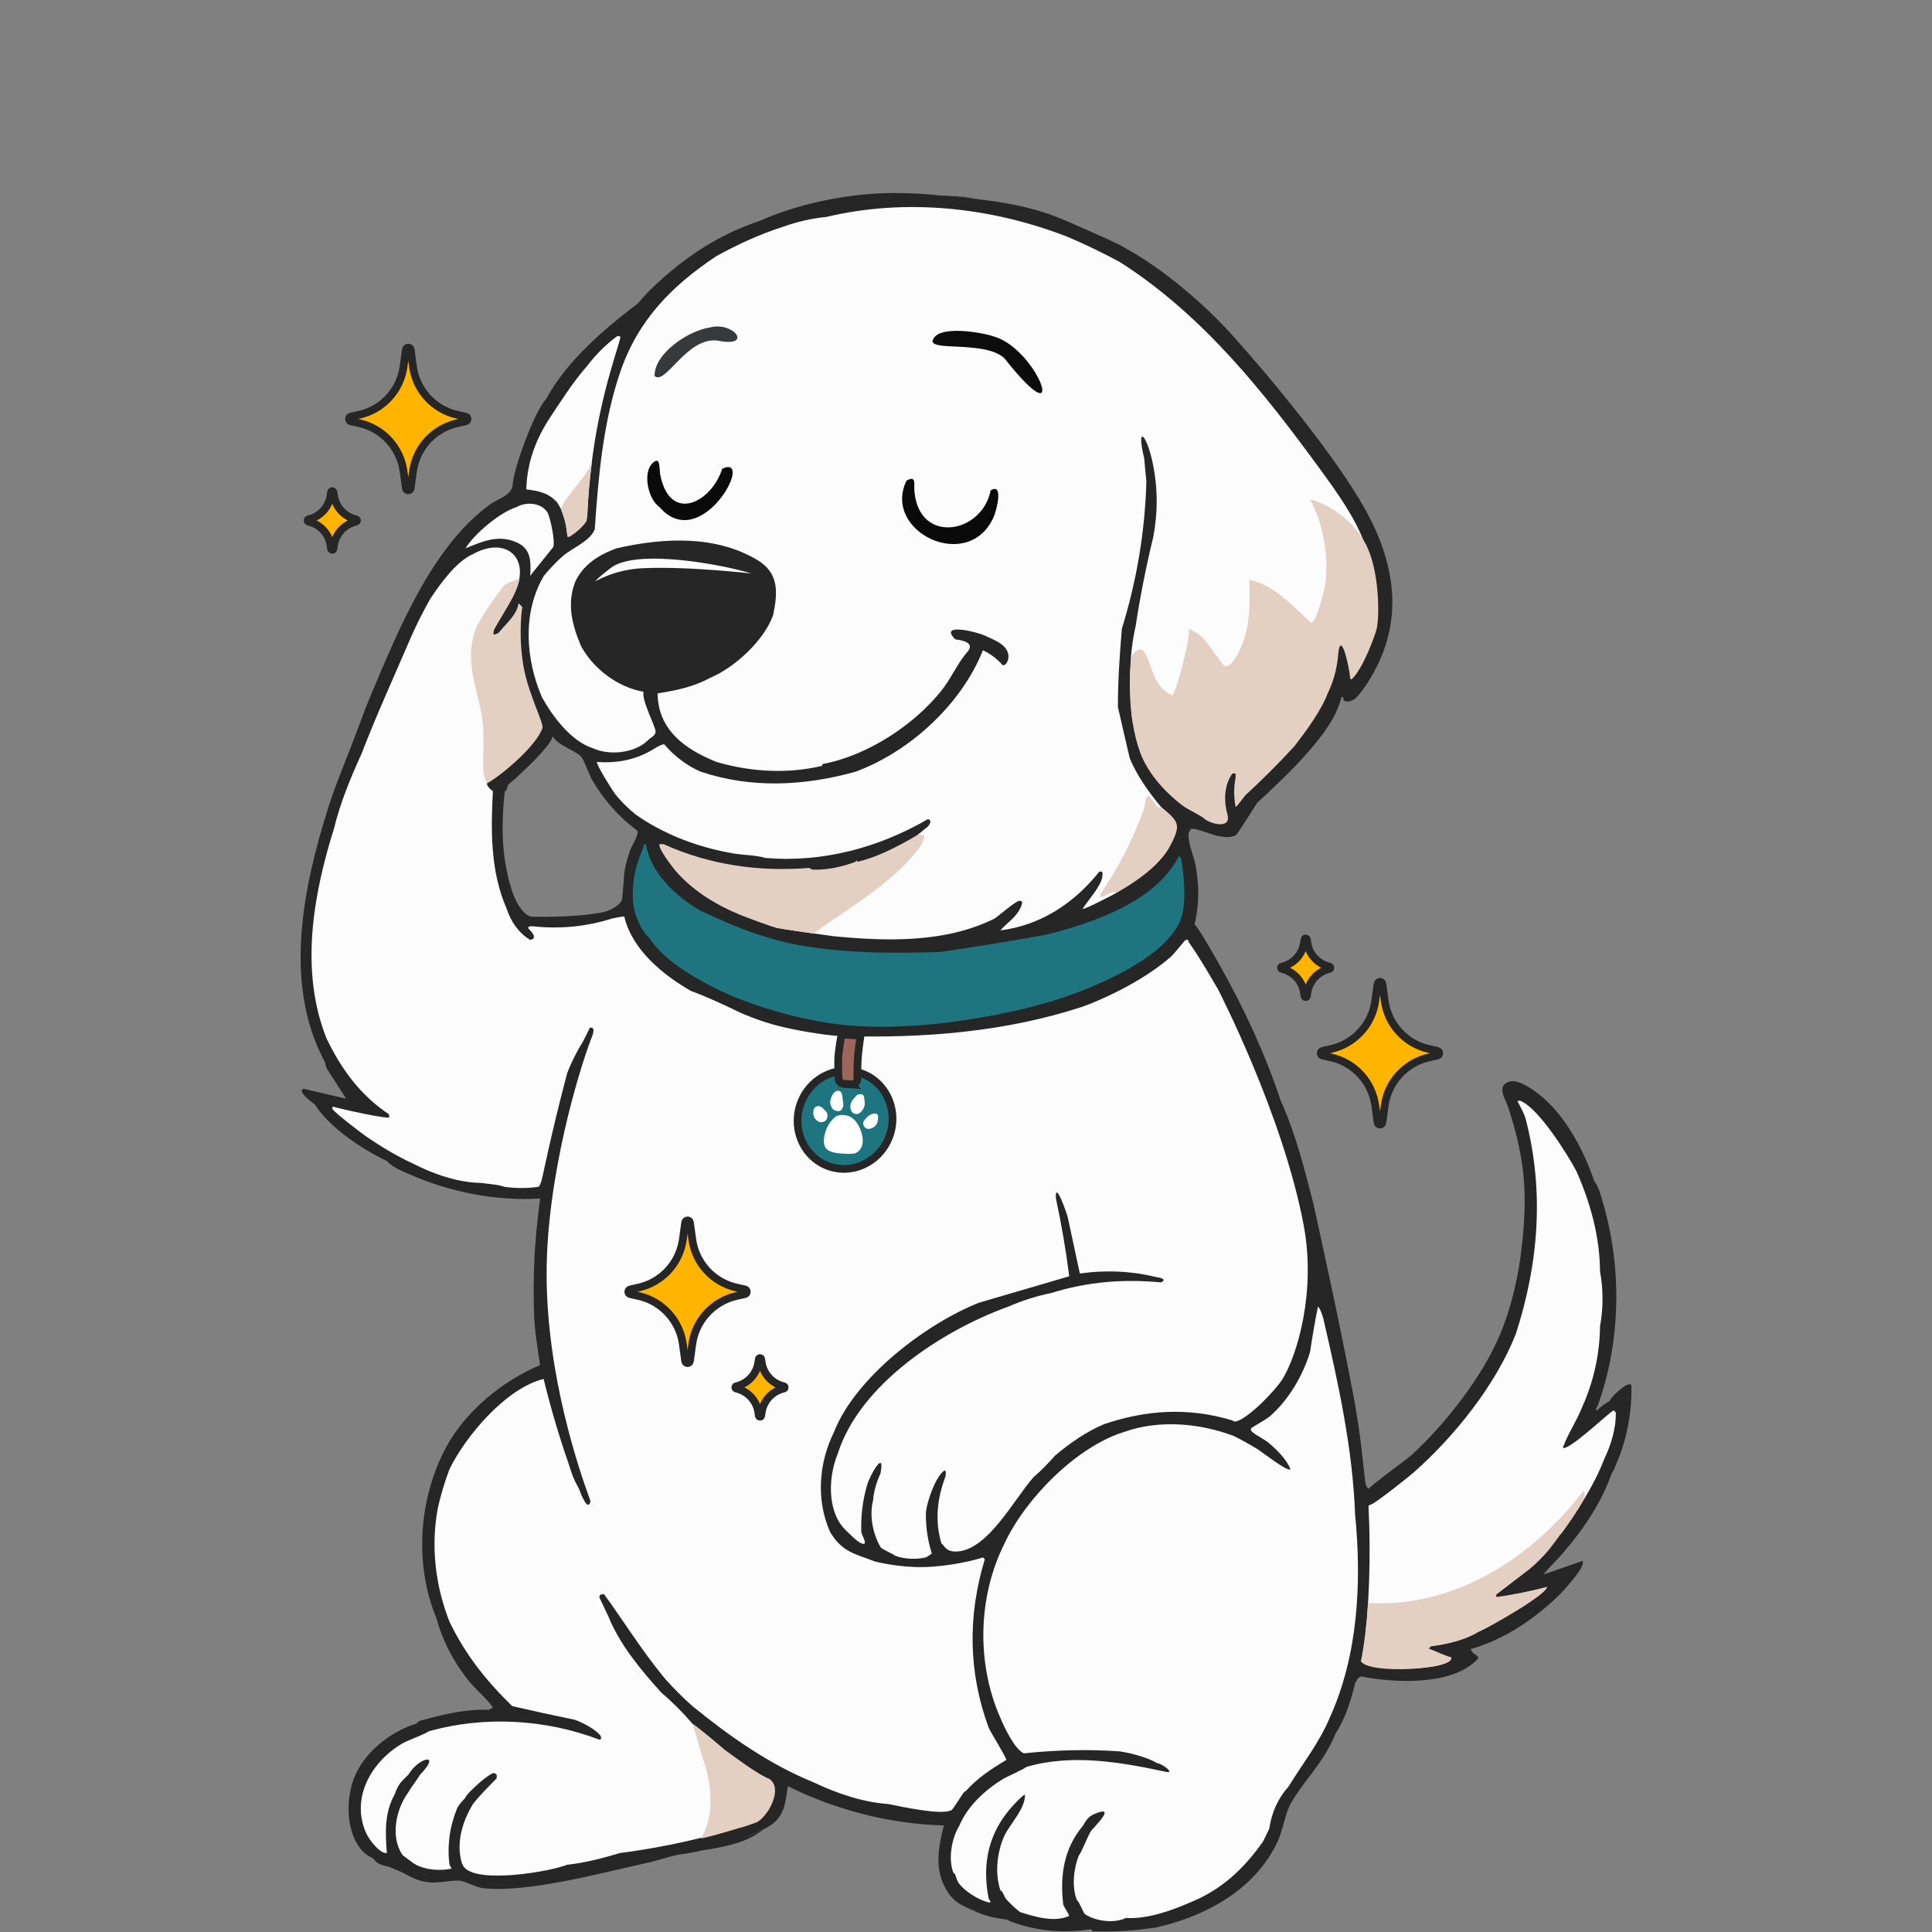
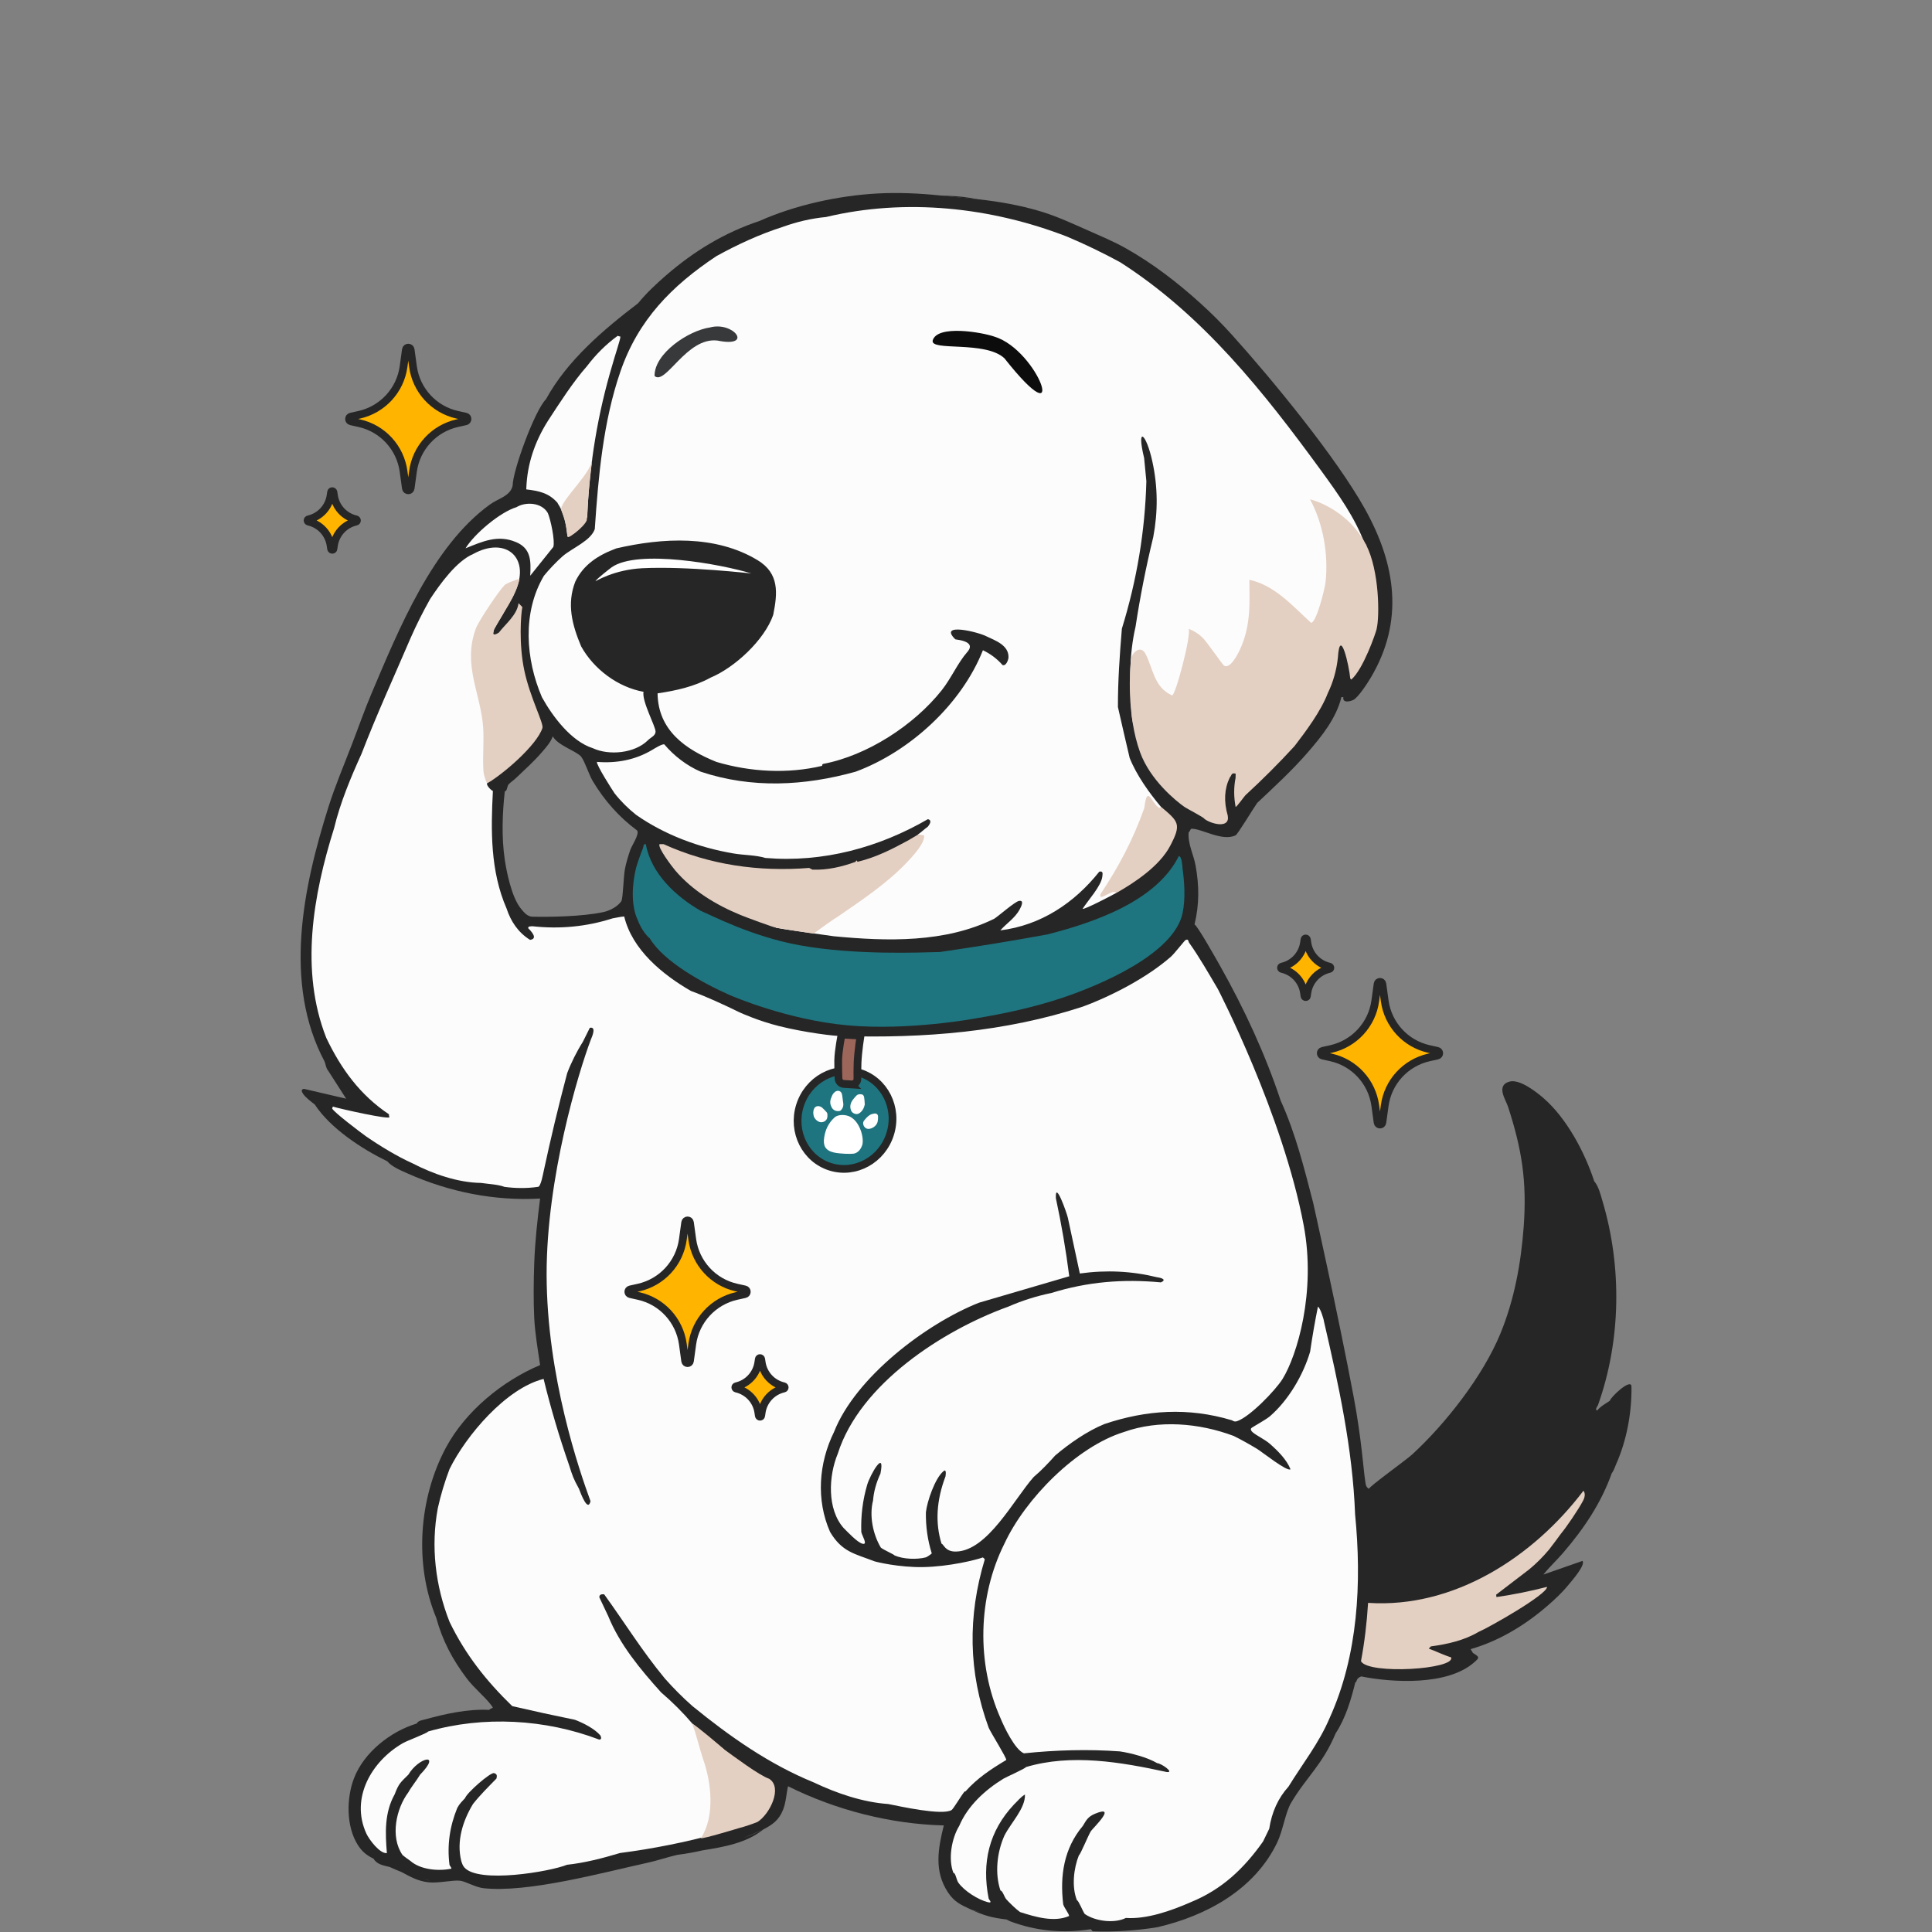
<svg xmlns="http://www.w3.org/2000/svg" id="Layer_1" data-name="Layer 1" viewBox="0 0 250 250">
  <rect x="0" y="0" width="250" height="250" fill="#808080" stroke="none" />
  <defs>
    <style>
      .cls-1 {
        fill: #9d665b;
      }

      .cls-1, .cls-2, .cls-3 {
        stroke: #262626;
        stroke-miterlimit: 10;
      }

      .cls-4 {
        fill: #e4d0c2;
      }

      .cls-5 {
        fill: #37393b;
      }

      .cls-2, .cls-6 {
        fill: #1e757f;
      }

      .cls-7 {
        fill: #0a0a0b;
      }

      .cls-8 {
        fill: #fdfcfc;
      }

      .cls-9 {
        fill: #fff;
      }

      .cls-10 {
        fill: #262626;
      }

      .cls-3 {
        fill: #ffb400;
      }

      .cls-11 {
        fill: #0c0c0c;
      }
    </style>
  </defs>
  <g>
    <path class="cls-10" d="M121.6,25.31c1.61.17,3.4.32,5.07.51-2.04-.41-2.99-.46-5.07-.51Z" />
    <path class="cls-10" d="M208.57,190.63c.15-.19.33-.57.52-1.08,1.41-3.14,2.08-6.79,2.02-10.19-.13-1-2.71,1.44-2.79,1.89-.57.4-1.2.71-1.65,1.27-.37-.13.13-.63.13-.76,2.96-8.33,3.09-17.84.57-26.31-.25-.84-.5-1.93-1.08-2.6-1.22-3.75-3.57-8.17-6.59-10.78-.96-.83-3.09-2.47-4.38-2.11-1.78.5-.48,2.34-.18,3.25,1.79,5.51,2.45,9.64,2.03,15.47-.35,4.77-1.21,9.51-3.04,13.94-2.26,5.46-7.06,11.61-11.41,15.6-.8.73-5.49,4.09-5.58,4.43-.47-.26-.42-.7-.5-1.15-.18-1.03-.46-5.35-1.46-10.66-1.99-10.63-5.26-25.21-5.26-25.21-1.15-4.45-2.29-9.01-4.19-13.18-2.01-6.06-4.69-11.84-7.82-17.41-.38-.68-3.02-5.37-3.34-5.41.63-2.6.61-5,.14-7.62-.26-1.44-1.02-2.8-.9-4.3.14-.04.23-.47.37-.47,1.35-.02,3.97,1.69,5.71.85.28-.14,2.33-3.56,2.79-4.19,2.25-2.12,4.57-4.25,6.59-6.59,1.8-2.08,3.64-4.38,4.31-7.1h.25c-.13.74.73.62,1.27.37.63-.28,1.89-2.23,2.29-2.91,4.34-7.32,3.22-14.65-.76-21.8-3.72-6.68-12.01-16.77-17.24-22.57-1.3-1.44-2.62-2.76-4.06-4.06-2.96-2.68-6.14-5.13-9.63-7.1-1.54-.87-3.2-1.56-4.82-2.28-2.08-.92-4.15-1.89-6.34-2.54-2.56-.76-5.22-1.23-7.86-1.52l-5.07-.51c-2.59-.27-5.43-.4-8.11-.25-5.03.28-10.62,1.5-15.21,3.55-4.59,1.53-8.52,3.93-12.17,7.1-1.26,1.1-2.49,2.25-3.55,3.55-4.47,3.41-9.16,7.38-11.92,12.42-1.48,1.49-4.31,9.3-4.31,11.16-.28,1.38-1.86,1.67-2.97,2.48-7.42,5.4-11.74,16.06-15.28,24.4-.92,2.17-1.69,4.39-2.54,6.59-1.03,2.69-2.17,5.36-3.04,8.11-3.29,10.41-5.9,22.84-.51,32.96.15.36.17.84.46,1.18l2.33,3.63-5.45-1.27c-.38.05-.35.3-.13.63.3.46,1.06,1.04,1.52,1.39,2.01,3.08,6.07,5.74,9.38,7.35.61.72,1.76,1.18,2.62,1.57,5.37,2.4,11.27,3.59,17.16,3.25-.35,2.76-.66,5.58-.76,8.37-.08,2.24-.11,4.87,0,7.1.1,1.96.47,4.13.76,6.08-4.86,2.04-9.65,5.97-12.17,10.65-3.54,6.59-4.14,15.13-1.27,22.06.82,2.97,2.09,5.37,3.95,7.84.95,1.26,2.3,2.32,3.15,3.44.43.57.14.24-.26.63-2.71-.14-5.66.5-8.27,1.23-.41.12-.86.12-1.11.54-3.35,1.01-6.82,3.71-8.11,7.1-.99,2.6-1.01,6.23.51,8.62.57.89,1.14,1.32,2.03,1.77.45.77,1.32.87,2.09,1.07.5.23,1.01.45,1.52.65,1.09.57,2.06,1.17,3.49,1.33,1.3.15,3.18-.33,4.13-.2.67.09,2.02.86,2.97.96,5.75.64,15.41-2.01,21.3-3.3,1.26-.28,2.72-.77,3.8-1.01,1.08-.14,2.17-.33,3.26-.58,2.81-.45,5.69-.95,7.89-2.72-.84.43-1.69.78-2.57,1.09.85-.33,1.71-.69,2.57-1.09,1.2-.62,2.01-1.21,2.54-2.54.37-.93.42-2,.62-2.97.01-.02.02-.04.04-.06,6.16,3.07,13.24,4.89,20.14,5.06-.74,2.98-1.28,5.88.51,8.62.85,1.31,1.72,1.66,3.04,2.28.38.11.76.21,1.14.32-.41-.08-.8-.18-1.14-.32,1.62.76,2.74,1.06,4.56,1.27.18.1.33.16.51.25,3.31,1.24,6.78,1.58,10.4,1.01l.24.27c2.82.1,5.62-.08,8.38-.53,6.38-1.48,12.6-4.89,15.51-10.98.73-1.53,1.05-3.85,1.77-5.08,1.93-3.3,4.08-4.94,5.79-9.04,1.28-1.94,1.99-4.34,2.54-6.59.27,0-.02-.46.76-.76,4.17.83,11.15,1.18,14.57-1.78.76-.66.79-.7-.12-1.26-.03-.13-.32-.45-.26-.5,3.67-1.06,7.01-3.09,9.89-5.58,1.02-.88,1.94-1.74,2.79-2.79.38-.46,2.18-2.5,1.77-3.04l-5.07,1.77c.79-.98,1.71-1.83,2.54-2.79,2.71-3.15,4.96-6.48,6.34-10.4ZM45.54,236.14c.02.09.04.16.06.25-.04-.1-.06-.19-.06-.25ZM75.22,97.95c.45.56.98,2.28,1.47,3.1,1.49,2.5,3.41,4.68,5.76,6.42.31.5-.71,1.96-.9,2.53-.26.78-.54,1.68-.69,2.48-.18.95-.23,3.65-.45,4.11-.12.24-.9,1.11-2.32,1.43-2.78.61-7.3.65-9.22.6-.62-.02-1.06-.55-1.44-1.01-1.26-1.52-1.9-4.94-2.11-6.35-.43-2.91-.32-5.96,0-8.87.31.02.28-.66.5-.9.24-.27.68-.54,1.02-.88,1.14-1.1,2.26-2.08,3.3-3.3.55-.64,1.09-1.22,1.39-2.03.62,1.17,3.09,1.92,3.69,2.65ZM54.82,243.15c.29.07.57.15.86.21-.2-.02-.5-.1-.86-.21Z" />
  </g>
  <g>
    <path class="cls-8" d="M124.91,231.83c1.56-1.75,3.3-2.89,5.3-4.09.06-.26-1.96-3.47-2.27-4.16-2.65-7.2-2.73-14.47-.51-21.8-.05-.09-.17-.2-.25-.25-.85.32-4.35,1.19-7.72,1.25-3.1.06-6.11-.67-6.34-.76-2.53-.98-4.16-1.18-5.71-3.79-1.83-4.15-1.47-8.91.51-12.93,2.76-7.05,11.87-14,18.76-16.73l11.68-3.42c-.43-3.38-1.01-6.75-1.73-10.1-.12-2.42,1.38,1.81,1.55,2.53l1.55,7.21c3.44-.48,6.78-.31,10.01.49.58.07,1.26.32.48.66-4.9-.46-9.51-.08-14.17,1.37-1.94.4-3.8.99-5.58,1.77-8.44,3.04-19.2,9.99-22.06,19.02-1.2,2.88-1.41,7.19.76,9.63.55.54,1.73,1.82,2.41,2.02.8.24-.07-1.09-.13-1.52-.07-2.08.18-4.11.76-6.09.37-1.29,2.36-4.74,1.72-1.46-.55,1.18-.87,2.35-.96,3.49-.5,1.94-.03,4.34,1.01,6.09.36.3,1.77.91,1.77,1.01,1.12.49,2.87.56,4.06.25.1-.02.66-.39.76-.51-.54-1.71-.79-3.49-.76-5.32.15-1.4,1.19-4.44,2.28-5.32.32-.3.33.21.26.66-1.18,3.12-1.35,6.02-.52,8.72.29.05.45,1.06,1.89,1.02,4.08-.1,7.47-6.75,10.03-9.64,1.01-.85,1.91-1.81,2.79-2.79,1.83-1.55,4.11-3.14,6.34-4.06,5.48-1.85,10.89-2.18,16.48-.51.12,0,.29.28.74.12,1.63-.56,4.92-3.95,5.86-5.45,1.88-3.05,4.36-11.24,2.74-19.87-2.7-14.38-11.11-30.59-11.11-30.59-1.13-1.91-2.42-4.18-3.74-6.02-.09-.13-.04-.51-.44-.32-.13.06-1.44,1.76-1.9,2.16-3.04,2.67-7.63,5.07-11.41,6.46-9.96,3.27-20.58,4.12-31.19,3.8-.86.03-4.76-.45-8.08-1.28-2.65-.66-4.91-1.68-5.1-1.77-2.04-.99-4.22-2.01-6.34-2.79-3.67-2.12-7.58-5.32-8.62-9.63-.51.03-1.01.17-1.52.25-3.34,1.07-6.8,1.41-10.4,1.01-.15.06-.49-.06-.51.25.91.9.99,1.41.25,1.52-1.55-.96-2.5-2.41-3.04-4.06-2.11-4.83-2.04-10.15-1.77-15.21-.18-.04-.87-.7-.76-1.01.23-4.92-.07-9.8-1.45-14.69-.48-4.11.62-5.92,2.86-9.05.84-1.18,2.02-2.77.72-.28-.56.84-3.83,5.96-3.32,6.67.62.86,1.09.64.93-.39.64-.37,1.02-1.09,1.14-2.15l1.14-1.91c.42-.85,1.24-2.07,1.52-2.79,2.22-4.45-1.01-7.44-5.32-5.07-2.18.93-4.29,3.88-5.58,5.83-.93,1.65-1.78,3.34-2.54,5.07-2.11,4.92-4.4,9.92-6.34,14.96-1.4,3.08-2.76,6.34-3.55,9.63-2.72,8.65-4.44,18.42-1.01,27.13,1.92,4.02,4.38,7.4,8.11,9.89,0,.13,0,.25.06.35.2.41-6.37-1.05-7.32-1.35l-.09.24c.13.43,3.73,3.15,4.38,3.61,1.75,1.21,4.08,2.63,6.01,3.49,2.66,1.38,5.87,2.5,8.87,2.54,1.02.15,2.19.19,3.04.51,1.41.19,2.89.21,4.31,0,.39.06.7-1.79.76-2.03.91-4.24,1.92-8.47,3.04-12.68.51-1.35,1.25-2.83,2.03-4.06l.9-1.81c.84-.19.36,1,.12,1.56-1.58,4.18-5.72,17.78-5.71,30.35.02,13.25,4.27,25.48,5.68,29.34-.33,1.45-1.22-.87-1.5-1.62-.73-1.33-.82-1.62-1.27-3.04-1.28-3.67-2.38-7.39-3.3-11.16-4.85,1.21-10.03,7.32-12.17,11.66-.63,1.66-1.14,3.35-1.52,5.07-.92,4.93-.32,10.05,1.52,14.71,2.05,4.24,4.76,7.65,8.11,10.9,2.71.63,5.41,1.22,8.11,1.77,1.09.41,2.56,1.16,3.3,2.03.13.27.16.54-.16.53-6.96-2.65-14.95-3.11-22.15-1.04,0,.18-2.69,1.18-3.21,1.48-4.04,2.3-6.88,7.09-4.77,11.71.35.77,1.74,2.64,2.66,2.54-.21-2.6-.33-5.21,1.01-7.61.53-1.41.77-1.55,1.77-2.54,1.33-2.25,4.37-2.94,1.52,0-.45.75-1.17,1.63-1.52,2.28-1.58,2.11-2.38,5.75-.76,8.11.13.13.88.68,1.01.76,1.3,1.15,3.64,1.37,5.32,1.01,0-.17-.23-.38-.25-.51-.32-2.55.04-4.98,1.01-7.35.32-.58.6-.82,1.01-1.27.2-.66,3.29-3.37,3.75-3.23.41.12.39.35.31.7-1.02,1.05-2.14,2.15-3.04,3.3-1.32,2.18-2.15,4.81-1.52,7.35.09.3.19.61.4.85,1.83,2.12,11.06.56,13.29-.34,2.31-.25,4.62-.85,6.85-1.52,4.3-.56,8.52-1.4,12.68-2.54.86-.21,1.82-.77,2.79-.76.29-.56.07-.8-.55-.76l-3.33.85c1.54-3.68.29-7.76-1.29-11.21l2.46,1.59c.61.23.95,0,.68-.6-1.47-1.07-2.7-2.09-4.06-3.3-1.23-1.45-2.59-2.8-4.06-4.06-2.67-2.97-5.33-6.15-6.85-9.89l-1.14-2.41c0-.31.2-.44.63-.38,2.7,3.73,4.86,7.27,7.86,10.9,1.12,1.26,2.29,2.44,3.55,3.55,4.81,3.92,9.93,7.53,15.72,9.89,2.97,1.41,6.33,2.56,9.63,2.79,1.61.32,6.97,1.51,8.19.78.24-.15,1.29-1.95,1.7-2.42Z" />
    <path class="cls-8" d="M76.98,68.42c-.49,1.55-2.93,2.48-4.18,3.56-.75.65-1.8,1.76-2.42,2.53-2.81,4.75-2.37,10.79-.25,15.72,1.38,2.48,3.78,5.7,6.59,6.59,2.11.98,5.41.65,7.1-1.01.36-.38,1-.6,1.01-1.13.01-.69-1.79-3.92-1.56-5.16-3.34-.61-6.43-2.93-8.07-5.88-1.16-2.76-1.89-5.46-.76-8.37,1.06-2.23,3-3.45,5.32-4.31,5.93-1.37,12.81-1.77,18.26,1.52,2.85,1.72,2.6,4.28,2.03,7.1-1.14,3.26-4.99,6.81-8.11,8.11-2.12,1.17-4.48,1.68-6.85,2.03.06,4.77,3.59,7.25,7.61,8.87,4.41,1.31,9.23,1.57,13.69.51-.01-.12,0-.2.13-.25,5.7-1.08,11.75-5.01,15.33-9.52,1.22-1.53,2.07-3.53,3.3-4.94.78-.87.27-1.43-1.53-1.66-2.28-2.23,2.97-.96,4.07-.37,1.09.52,2.83,1.12,2.81,2.67,0,.34-.32,1.22-.78,1.02-.7-.81-1.57-1.45-2.53-1.91-2.77,6.99-9.45,13.12-16.48,15.72-6.62,1.84-13.42,2.2-20.03,0-1.78-.76-3.47-2.05-4.72-3.54-.27-.08-1.24.52-1.62.75-2.08,1.22-4.45,1.73-7.1,1.52-.06.42,1.89,3.48,2.28,4.06.81,1.03,1.76,1.97,2.79,2.79,3.72,2.6,8.14,4.24,12.62,5,1.34.23,2.83.19,4.11.58,7.48.63,14.71-1.36,21.03-5.02.42.1.43.42,0,.96-.43.31-.84.71-1.27,1.01.39,1.55-2.42,4.01-3.58,4.95-2.31,1.88-15.11,6.18-14.81,7.13,1.27.25,4.24.64,7.48,1.1,6.89.66,14.42.88,20.79-2.28.67-.45,2.63-2.18,3.17-2.29.75-.14.27.77.09,1.11-.6,1.11-1.68,1.78-2.5,2.7,5.24-.65,9.58-3.54,12.81-7.6.52-.11.43.27.39.64-.15,1.24-1.86,3.08-2.55,4.17.18.15,3.82-1.75,4.31-2.03.11-.79-.43-.75-1.03-.44,2.17-3.53,4.37-7.29,5.32-11.31.38.88,1.88,1.79,1.55.6-1.54-1.83-3.17-4.11-4.06-6.34-.52-2.19-1.02-4.39-1.52-6.59-.01-3.38.23-6.78.51-10.14,1.94-6.28,3-12.64,3.17-19.08l-.29-3c-1.03-4.27.28-3.2,1.07.47.71,3.27.73,6.48.11,9.76-.94,3.86-1.7,7.72-2.29,11.59-.84,3.59-.8,7.46-.51,11.16.04.84.2,1.6.51,2.28.52.25.77.05.79-.51-.23-1.89-.39-3.83-.41-5.76-.06-4.47.17-4.7,1.57-.59.4,1.07,1.92,3.17,3.15,2.56.78-.39,2.12-6.76,2.27-7.99,1.41,1.15,2.65,2.56,3.72,4.23.43.33.81.24,1.26.02,2.45-1.16,3.07-8.36,3.01-10.79.92-.38,6.02,4.16,6.85,5.09,1.45.74,2.13-2.09,2.4-3.25.96-4.22.64-7.89-.86-11.98,1.4,1.07,2.81,2.07,4.22,3.01.18.57,1.71,3.78,1.9,2.12.02-.16-.03-.25-.19-.26-1.28-3.47-3.46-6.5-5.62-9.47-7.45-10.22-15.33-20.18-26.07-27.04-2.23-1.21-4.51-2.31-6.85-3.3-9.85-3.82-20.89-5-31.19-2.54-1.89.18-3.75.61-5.58,1.27-3,.96-5.87,2.28-8.62,3.8-5.77,3.84-10.12,8.25-12.42,14.96-2.22,6.46-2.84,13.52-3.3,20.28Z" />
    <path class="cls-8" d="M171.3,170.85s-.38-1.51-.76-1.77c-.39,1.94-.73,3.88-1.01,5.83-.89,3.02-2.82,6.3-5.21,8.36-.47.41-2.31,1.42-2.4,1.53-.12.14-.04.35.16.52.51.45,1.61.95,2.24,1.51,1,.88,2.17,2.03,2.67,3.29-.41.37-3.7-2.26-4.33-2.64-.86-.52-2.13-1.24-3.02-1.67-4.48-1.68-9.69-2.12-14.2-.51-6.17,1.91-12.79,8.67-15.47,14.45-3.45,6.9-3.63,15.52-.51,22.57.5,1.22,1.89,4.1,3.04,4.56,4.1-.43,8.32-.55,12.42-.25,1.46.22,3.57.78,4.82,1.52.57.04,2.28,1.27,1.24,1.15-5.93-1.29-12.33-2.4-18.23-.64,0,.16-2.52,1.27-2.92,1.51-2.35,1.44-4.61,3.5-5.7,6.09-.99,1.62-1.46,4.28-.76,6.09.28-.03.39.91.64,1.26.75,1.07,2.55,2.21,3.81,2.53.73.18.1-.37.11-.49-.91-4.61.04-8.71,3.3-12.17.44-.41.82-.93,1.4-1.27.06,1.8-1.8,3.62-2.66,5.32-.96,2.15-1.26,4.88-.51,7.1.3.04.48.82.76,1.14.39.44,1.32,1.34,1.78,1.65,1.96.63,4.41,1.36,6.34.51.02-.26-.66-1.1-.76-1.52-.44-3.69.08-7.21,2.54-10.14.45-.73.63-1.18,1.59-1.58,2.91-1.2-.22,1.8-.54,2.25-.32.47-1.39,3.12-1.56,3.13-.68,1.7-.95,4.11-.25,5.83.2-.01.76,1.45,1.01,1.77,1.43.98,3.9,1.23,5.32.51,2.68.19,5.87-.93,8.37-2.03,4.06-1.65,6.89-4.34,9.38-7.86l.8-1.65c.33-2.16,1.16-3.98,2.49-5.45,1.82-2.96,3.95-5.63,5.32-8.87,3.7-8.14,4.17-17.56,3.3-26.37-.31-8.45-2.15-16.87-4.06-25.1Z" />
-     <path class="cls-8" d="M208.43,182.76c-.7.51-5.66,5.11-6.2,4.57.66-1.83,1.83-3.51,2.53-5.32,1.45-3.21,2.26-6.87,2.28-10.4.44-2.27.43-4.83,0-7.1-.02-4.44-1.24-8.87-3.04-12.93-1.2-2.28-4.91-8.17-7.23-9.12-.15-.06-.43-.05-.37.12.34.62.81,1.5,1.01,2.16,2.44,9.38,1.7,18.73-1.27,27.89-2.61,6.6-7.9,13.2-13.18,17.88-.66.59-5.16,4.15-5.58,4.18l-.3.14c.33,6.41.12,13.12-.71,19.64,0,.07-.31.44-.25.5.1.12,2.73.73,3.04.77,1.65.35,7.45.24,8.53-.92.07-.08.09-.21.09-.35-.08,0-.17,0-.25,0-.53-.15-1.32-.14-1.91-.07-2.77.33-5.37.61-8.17,0l.67-6.5c8.9.43,17.1-3.89,23.22-10.11-.17.58.02.98.64.7,2.06-2.86,4.33-6.33,5.58-9.63.88-1.82,1.58-4.03,1.52-6.09-.33-.35-.25-.3-.64-.01Z" />
    <path class="cls-8" d="M72.16,65.12c.86,1.28,1.12,2.81,1.27,4.31.31-.18.72-.3,1.01-.51l.03-.44c-1.72-.57.22-5.85.79-5.93.24-.03-.33,4.31-.41,4.72l.36.63c.15-.18.29-.4.51-.51l.27-.5c.26-6.75,1.35-13.35,3.28-19.78.17-.69,1.04-3.26,1.01-3.55l-.36-.1c-1.5,1.09-2.81,2.4-3.95,3.9-1.84,2.09-3.54,4.76-5.07,7.1-1.74,2.76-2.67,5.63-2.79,8.62.01.09-.03.2,0,.25,1.63.19,2.94.46,4.06,1.77Z" />
    <path class="cls-8" d="M66.76,70.14c1.97.83,1.95,2.44,1.85,4.36l2.99-3.73c.24-.79-.35-3.55-.71-4.38-.79-1.39-2.88-1.49-4.06-.76-2.11.63-5.44,3.44-6.59,5.32,2.18-.87,4.16-1.8,6.51-.81Z" />
  </g>
  <path class="cls-6" d="M153.01,112.19c-.04-.32-.1-1.38-.47-1.42-2.89,5.85-11,8.61-16.99,10.14-4.62.85-9.27,1.61-13.94,2.28-2.62.06-10.95.43-18.12-.87-6.24-1.13-11.48-3.91-12.82-4.46-3.21-1.85-6.42-4.82-7.1-8.62-.35-.08-.27.26-.37.51-.31.74-.78,2.11-.89,2.54-.52,2.1-.71,4.88.25,6.85.27.73.89,1.79,1.52,2.28,1.8,3.05,7.06,5.89,10.3,7.32.38.17,7.49,3.23,15.31,3.94,7.92.72,16.56-.9,16.56-.9,3.82-.63,7.59-1.45,11.26-2.68,4.72-1.58,14.42-5.63,15.52-10.97.39-1.89.23-4.02-.03-5.93Z" />
  <g>
    <path class="cls-4" d="M178.14,81.35c.39-1.57.36-7.5-1.37-10.86-2.12-4.13-6.17-5.64-7.25-5.87,1.71,3.16,2.4,7.17,2,10.75-.09.77-1.17,5.22-1.87,5.22-2.38-2.18-4.72-4.87-7.99-5.57.05,3.26.18,6.01-1.22,9.05-.27.58-1.25,2.52-2.04,2.07-.2-.11-2.21-3.08-2.81-3.65-.53-.51-1.11-.86-1.78-1.13.36.84-1.72,8.74-2.15,8.62-2.39-1.07-2.46-3.59-3.46-5.42-.6-1.09-1.69-.2-1.83.72-.18,1.23-.59,7.26,1.15,12.05,1.32,3.64,4.68,6.33,5.7,7.05.44.31,2.59,1.4,2.62,1.57.76.63,3.36,1.38,3.03-.41-.53-1.84-.44-3.48.26-4.92.27-.3.17-.66.76-.51.02.17-.02.34,0,.51-.26,1.27-.24,2.53,0,3.8.14,0,1.03-1.25,1.27-1.52,2.2-2.02,4.31-4.13,6.34-6.34,1.49-1.93,3.45-4.58,4.31-6.85.69-1.42,1.13-2.95,1.31-4.59.27-4.2,1.47,1.08,1.6,2.67l.13.15c1.55-1.32,3.18-6.04,3.3-6.59Z" />
    <path class="cls-4" d="M117.55,108.73c-2.12,1.16-4.22,2.22-6.59,2.79-.08-.22-.17-.22-.25,0-1.78.65-3.68,1.09-5.58,1.01l-.43-.22c-6.5.52-12.88-.38-18.84-3.08-.17,0-.34,0-.51,0-.31.4,1.64,2.95,2.03,3.41,2.25,2.63,5.27,4.45,8.44,5.76.58.24,4.36,1.65,4.61,1.64.29.08,4.85.77,4.85.77,0,0,2.73-2,2.9-2.04,3.11-2.14,6.51-4.38,9.12-7.12.73-.77,2.41-2.53,2.28-3.55l-.76-.13c-.25.18-.87.5-1.27.76Z" />
    <path class="cls-4" d="M204.89,192.91c-6.46,8.52-16.7,15.24-27.86,14.5-.16,2.6-.46,5.11-.92,7.55.95,1.76,12.27,1.06,11.66-.5-.9-.27-2.03-.82-2.89-1.13l.28-.29c2.11-.27,4.35-.79,6.16-1.87,1.25-.52,8.88-4.83,8.87-5.83-2.17.56-4.35,1-6.55,1.32l-.04-.31c1.43-1.1,2.87-2.2,4.31-3.3.92-.76,1.77-1.62,2.54-2.54.5-.65,1.04-1.36,1.52-2.03.66-.78,2.23-3.07,2.88-4.29.18-.33.36-.94.04-1.29Z" />
    <path class="cls-4" d="M67.6,78.56l-.5-.51c-.2,1.55-1.68,2.67-2.54,3.8-.67.45-.98.3-.52-.58,1.07-2.04,2.72-4.07,3.18-6.35-.31.01-1.72.58-1.91.77-.73.72-3.36,4.64-3.72,5.6-1.78,4.76.64,8.46.93,12.86.12,1.78-.08,3.59.03,5.57.04.71.45,1.67.48,1.65,2.05-1.17,6.44-4.94,7.16-7.17.19-.59-1.6-3.94-2.34-7.42s-.45-7.26-.26-8.23Z" />
    <path class="cls-4" d="M99.55,230.18c-1.28-.42-4.57-2.89-5.83-3.8-.86-.76-3.51-2.99-4.18-3.38.53,1.27,1.01,3.39,1.46,4.69,1.06,3.05,1.53,7.31-.3,10.17.18.14,5.01-1.33,5.04-1.34.5-.11,1.78-.55,2.28-.76,1.59-1,3.28-4.44,1.52-5.58Z" />
    <path class="cls-4" d="M150.25,104.42s-.11.23-.37.03c-.49-.37-.69-.88-1.04-1.29-.63-.73-.69,1.17-.79,1.46-1.45,4.07-3.27,7.49-5.65,11.08-.33,1.13,1.75-.84,2.02-.13,2.49-1.41,5.62-3.52,6.98-6.08,1.52-2.87,1.11-3.16-1.15-5.08Z" />
    <path class="cls-4" d="M72.6,65.86c-.02.14.32.85.51,1.61.21.84.27,1.73.33,1.96.06.27.87-.4,1.01-.51.57-.4,1.33-1.18,1.47-1.58.06-.18.11-1.89.26-3.65.19-2.16.48-4.43.48-4.43.03,1.81-3.87,5.22-4.06,6.6Z" />
  </g>
  <path class="cls-5" d="M91.88,42.37c3.05-.82,5.69,2.66.96,1.7-4.01-.49-6.72,5.87-8.14,4.58-.04-2.93,4.4-5.88,7.18-6.28Z" />
-   <path class="cls-7" d="M128.19,63.46c-1.11,5.61-9.18,7.01-9.85.24-.15-.84.37-2.31-1.04-1.5-3.2,6.62,8.06,12.02,11.28,4.69.35-.77,1.34-4.51-.39-3.43ZM117.85,62.32c-.11.03-.2.07-.29.12.08-.07.17-.11.29-.12Z" />
  <path class="cls-11" d="M128.7,43.57c-1.59-.57-7.43-1.59-8.01.49-.32,1.43,6.8-.01,9.28,2.3,8.56,10.84,4.47-1.02-1.27-2.79Z" />
-   <path class="cls-7" d="M93.45,60.67c-1.34,4.25-6.64,7.13-7.99.91-.2-.88.09-2.81-1.13-1.54-1.16,1.34-.43,4.59,1.01,5.58,5.42,6.23,12.48-7.02,8.1-4.96Z" />
  <g>
    <ellipse class="cls-2" cx="109.36" cy="144.92" rx="6.37" ry="6.12" transform="translate(-61.44 206.49) rotate(-72.79)" />
    <path class="cls-1" d="M110.19,140.33l-.97-.06c-.39-.02-.71-.34-.72-.73-.02-.63-.05-1.58-.04-2.33.02-1.25.44-3.34.44-3.34l2.45.14s-.31,1.97-.38,3.46c-.03.8-.03,1.58-.02,2.12,0,.42-.34.76-.77.73Z" />
    <g>
      <path class="cls-9" d="M106.65,147.18c.15-.99.55-1.87,1.36-2.6.43-.39,1.43-.4,2.06-.04,1.27.71,1.78,2.85,1.49,3.67-.29.81-.79,1.01-1.08,1.07s-1.76.04-2.59-.15c-1.14-.27-1.4-.94-1.24-1.94Z" />
      <g>
        <path class="cls-9" d="M105.3,144.43c-.08-.31-.11-.66.06-1,.11-.22.36-.34.61-.29.18.03.33.11.46.23.17.16.34.33.5.51.1.11.15.25.14.41,0,.14,0,.28-.04.4-.1.36-.55.6-.92.51-.35-.09-.68-.39-.82-.78Z" />
        <path class="cls-9" d="M109.13,142.91c0,.31-.12.56-.32.76-.1.1-.23.11-.36.11-.36,0-.65-.16-.83-.48-.2-.37-.25-.76-.09-1.17.09-.23.16-.47.33-.66.13-.14.26-.27.46-.31.28-.05.52.09.61.37.02.07.04.14.05.21.05.33.09.66.13.99,0,.07.01.13.02.17Z" />
        <path class="cls-9" d="M111.91,142.88c-.08.39-.22.74-.51,1.01-.21.21-.46.33-.76.24-.33-.1-.52-.33-.58-.66-.08-.4.02-.77.25-1.1.14-.2.32-.38.48-.57.13-.15.29-.2.48-.21.31-.02.5.1.55.41.05.29.06.59.08.88Z" />
        <path class="cls-9" d="M111.76,145.07c-.23.43.14,1.01.6,1.01.51,0,1.08-.41,1.2-.91.05-.23.07-.47.06-.7-.02-.28-.2-.41-.48-.38-.19.03-.39.08-.55.17-.35.2-.6.52-.82.8Z" />
      </g>
    </g>
  </g>
  <path class="cls-9" d="M97.21,74.2c-3.89-1.19-14.66-3.17-18.05-.8-.17.12-1.97,1.51-2.11,1.81-.02.04,2.4-1.5,6.05-1.68,5.92-.29,14.21.7,14.11.67Z" />
  <path class="cls-3" d="M42.84,71.01l-.06-.4c-.21-1.53-1.35-2.77-2.86-3.11h0c-.16-.04-.16-.27,0-.3h0c1.51-.34,2.65-1.58,2.86-3.11l.06-.4c.02-.18.28-.18.31,0l.06.4c.21,1.53,1.35,2.77,2.86,3.11h0c.16.04.16.27,0,.3h0c-1.51.34-2.65,1.58-2.86,3.11l-.06.4c-.02.18-.28.18-.31,0Z" />
  <path class="cls-3" d="M98.19,183.19l-.06-.4c-.21-1.53-1.35-2.77-2.86-3.11h0c-.16-.04-.16-.27,0-.3h0c1.51-.34,2.65-1.58,2.86-3.11l.06-.4c.02-.18.28-.18.31,0l.06.4c.21,1.53,1.35,2.77,2.86,3.11h0c.16.04.16.27,0,.3h0c-1.51.34-2.65,1.58-2.86,3.11l-.06.4c-.02.18-.28.18-.31,0Z" />
  <path class="cls-3" d="M168.8,128.89l-.06-.4c-.21-1.53-1.35-2.77-2.86-3.11h0c-.16-.04-.16-.27,0-.3h0c1.51-.34,2.65-1.58,2.86-3.11l.06-.4c.02-.18.28-.18.31,0l.06.4c.21,1.53,1.35,2.77,2.86,3.11h0c.16.04.16.27,0,.3h0c-1.51.34-2.65,1.58-2.86,3.11l-.06.4c-.02.18-.28.18-.31,0Z" />
  <path class="cls-3" d="M52.52,63.18l-.3-2.19c-.42-3.07-2.71-5.56-5.73-6.23l-1.08-.24c-.33-.07-.33-.54,0-.61l1.08-.24c3.02-.68,5.31-3.16,5.73-6.23l.3-2.19c.05-.36.57-.36.62,0l.3,2.19c.42,3.07,2.71,5.56,5.73,6.23l1.08.24c.33.07.33.54,0,.61l-1.08.24c-3.02.68-5.31,3.16-5.73,6.23l-.3,2.19c-.05.36-.57.36-.62,0Z" />
  <path class="cls-3" d="M88.66,176.12l-.3-2.19c-.42-3.07-2.71-5.56-5.73-6.23l-1.08-.24c-.33-.07-.33-.54,0-.61l1.08-.24c3.02-.68,5.31-3.16,5.73-6.23l.3-2.19c.05-.36.57-.36.62,0l.3,2.19c.42,3.07,2.71,5.56,5.73,6.23l1.08.24c.33.07.33.54,0,.61l-1.08.24c-3.02.68-5.31,3.16-5.73,6.23l-.3,2.19c-.05.36-.57.36-.62,0Z" />
  <path class="cls-3" d="M178.26,145.25l-.3-2.19c-.42-3.07-2.71-5.56-5.73-6.23l-1.08-.24c-.33-.07-.33-.54,0-.61l1.08-.24c3.02-.68,5.31-3.16,5.73-6.23l.3-2.19c.05-.36.57-.36.62,0l.3,2.19c.42,3.07,2.71,5.56,5.73,6.23l1.08.24c.33.07.33.54,0,.61l-1.08.24c-3.02.68-5.31,3.16-5.73,6.23l-.3,2.19c-.05.36-.57.36-.62,0Z" />
</svg>